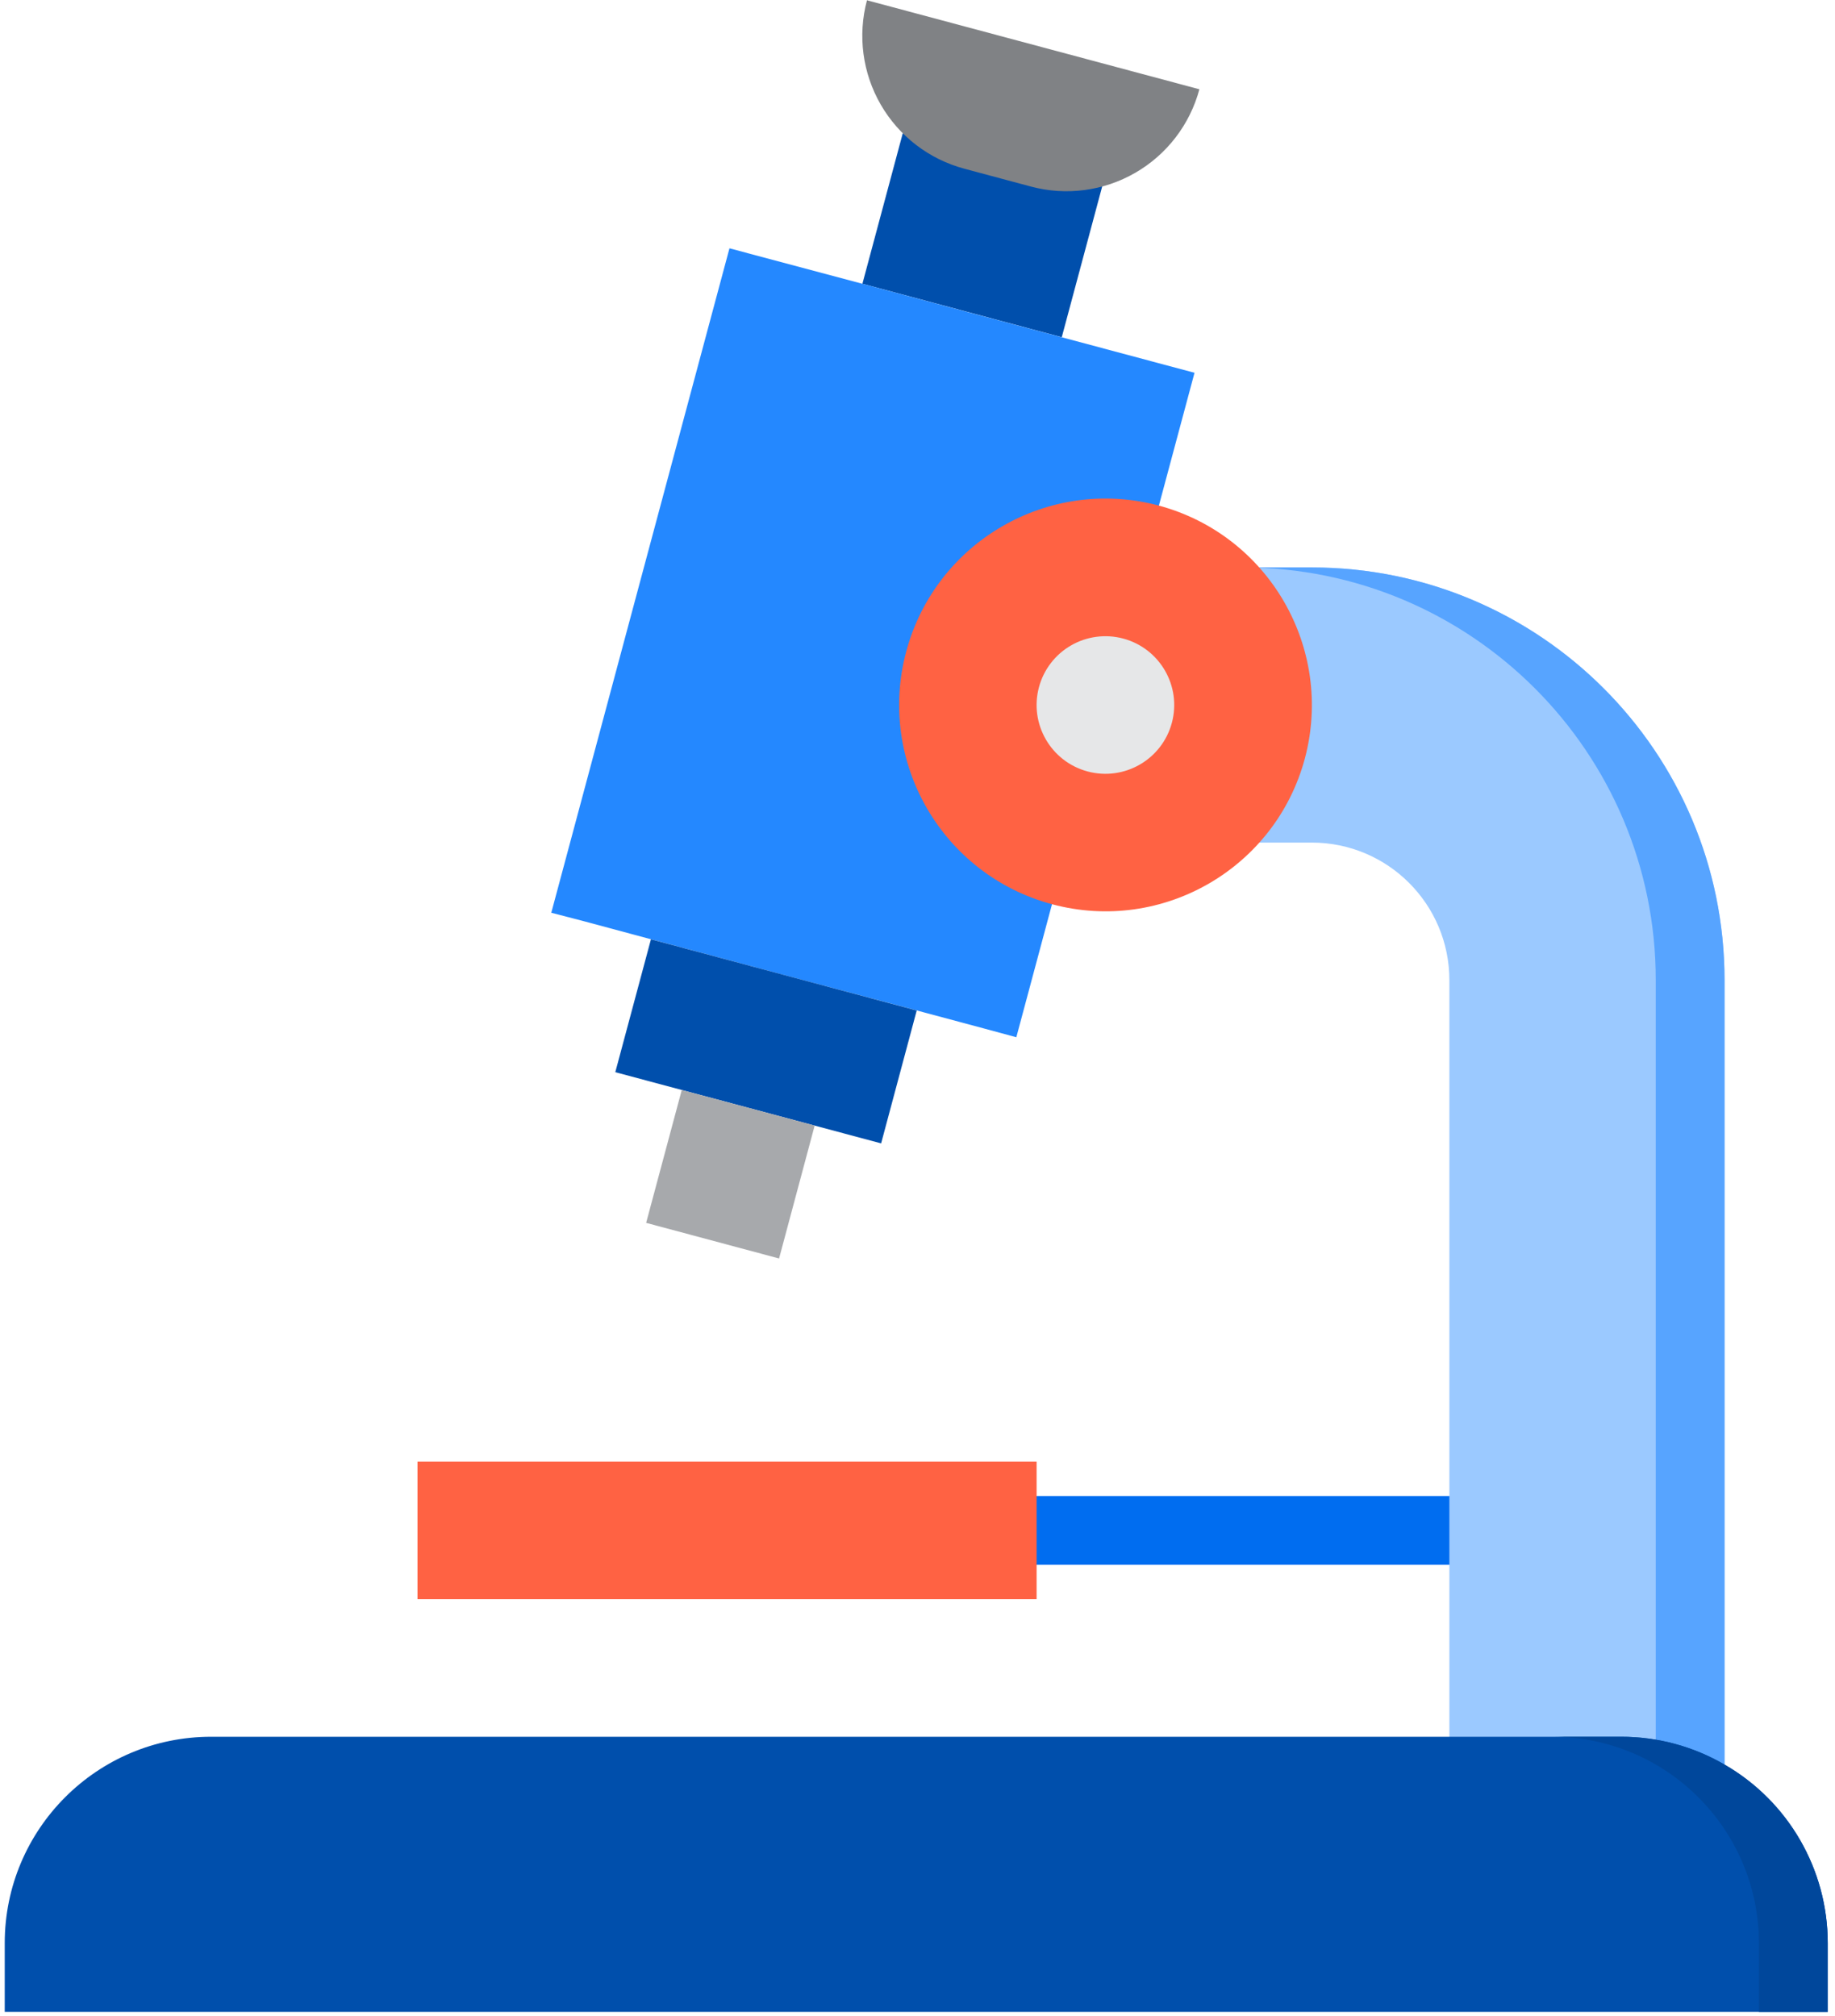
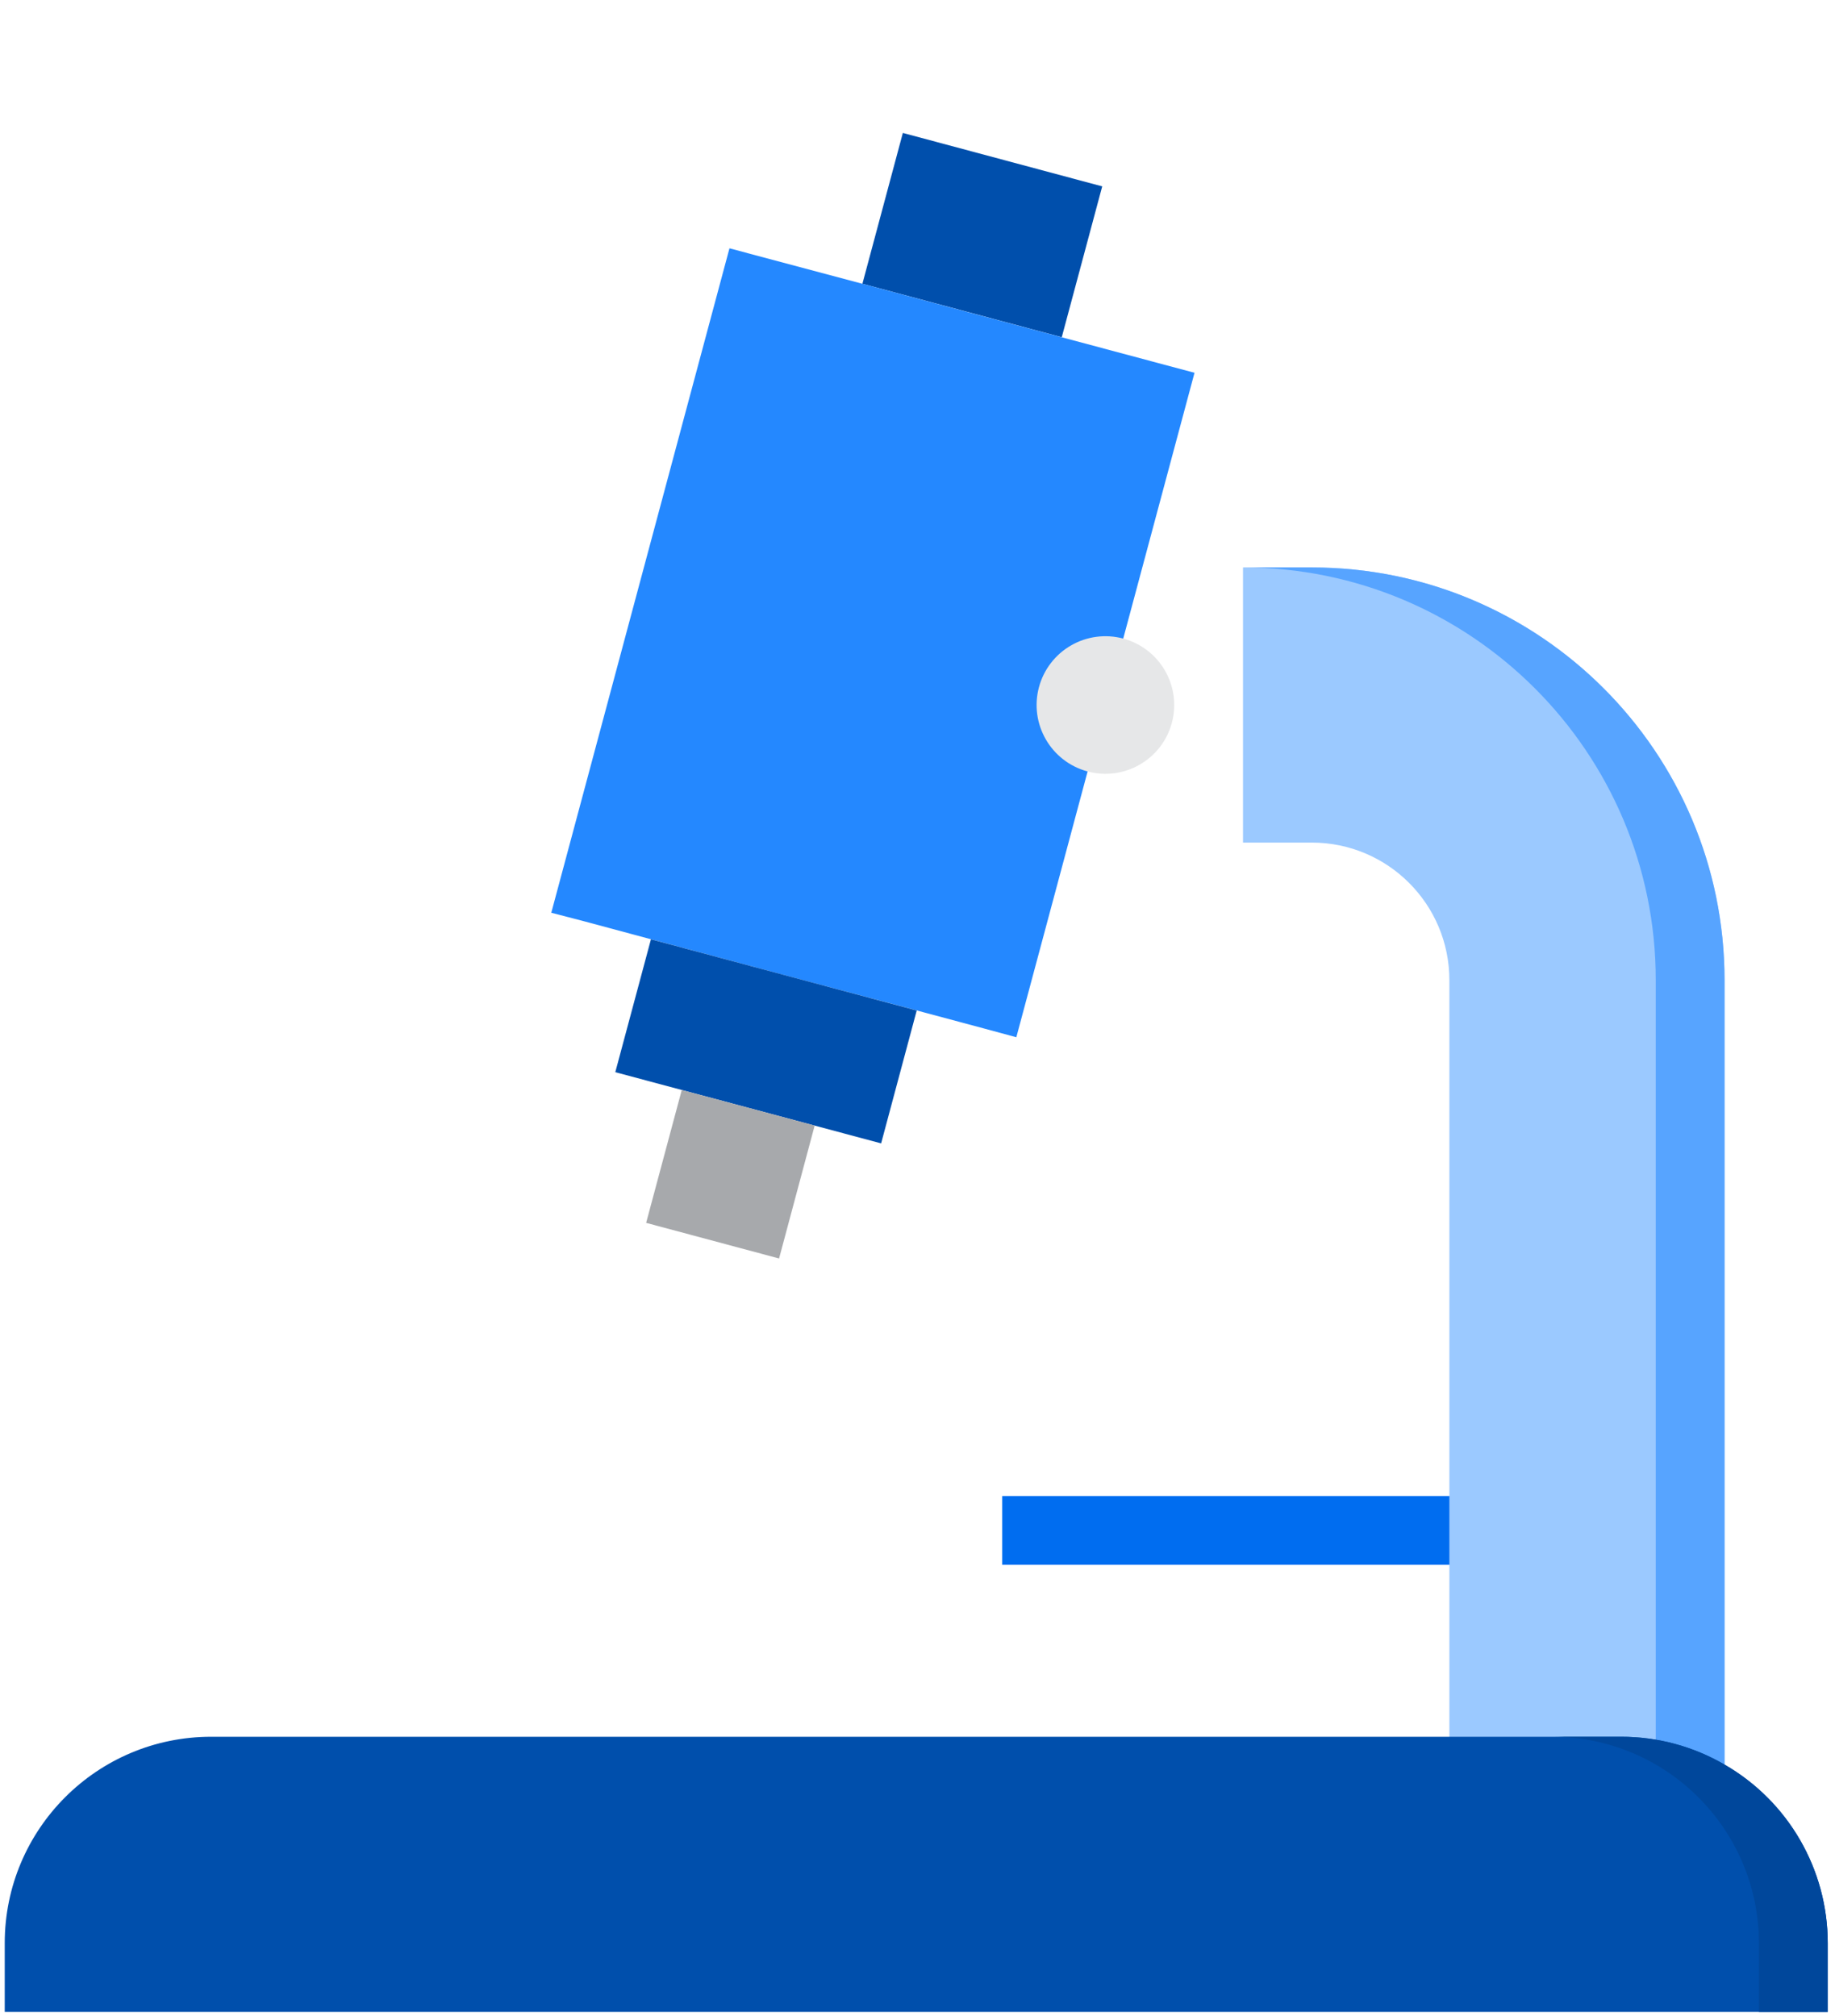
<svg xmlns="http://www.w3.org/2000/svg" width="91px" height="100px" viewBox="0 0 91 100" version="1.1">
  <title>10F5B2AB-1E9D-42EE-85E7-67065A9FDD4B</title>
  <desc>Created with sketchtool.</desc>
  <g id="Page-2" stroke="none" stroke-width="1" fill="none" fill-rule="evenodd">
    <g id="00-categorie" transform="translate(-678, -205)" fill-rule="nonzero">
      <g id="Group-8" transform="translate(385, 65)">
        <g id="research" transform="translate(293, 140)">
          <polygon id="Path" fill="#006DF0" points="49.701 74.2 73.582 74.2 73.582 77.612 49.701 77.612" />
          <path d="M71.876,87.846 L71.876,48.614 C71.876,44.846 68.822,41.791 65.053,41.791 L61.642,41.791 L61.642,28.145 L65.053,28.145 C76.358,28.145 85.522,37.309 85.522,48.614 L85.522,87.846 L71.876,87.846 Z" id="Path" fill="#9BC9FF" />
          <path d="M65.053,28.145 L61.642,28.145 C72.947,28.145 82.111,37.309 82.111,48.614 L82.111,87.846 L85.522,87.846 L85.522,48.614 C85.522,37.309 76.358,28.145 65.053,28.145 Z" id="Path" fill="#57A4FF" />
          <polygon id="Path" fill="#004FAC" transform="translate(48.714, 11.659) rotate(-74.991) translate(-48.714, -11.659) " points="44.841 6.541 52.586 6.541 52.586 16.777 44.841 16.777" />
          <polygon id="Path" fill="#2488FF" points="59.237 18.49 50.401 51.446 48.763 51.002 45.454 50.115 38.87 48.358 28.977 45.697 27.339 45.271 36.175 12.316 42.759 14.072 47.706 15.403" />
          <path d="M47.701,15.401 L42.757,14.078 L47.701,15.401 Z" id="Path" fill="#9BC9FF" />
          <path d="M85.522,87.521 C83.968,86.617 82.203,86.141 80.405,86.141 L10.469,86.141 C4.817,86.141 0.235,90.723 0.235,96.375 L0.235,99.787 L90.64,99.787 L90.64,96.375 C90.64,92.721 88.688,89.345 85.522,87.521 L85.522,87.521 Z" id="Path" fill="#004FAC" />
          <path d="M85.522,87.521 C83.968,86.617 82.203,86.141 80.405,86.141 L76.994,86.141 C82.641,86.152 87.217,90.728 87.228,96.375 L87.228,99.787 L90.64,99.787 L90.64,96.375 C90.639,92.721 88.688,89.345 85.522,87.521 L85.522,87.521 Z" id="Path" fill="#00479B" />
-           <path d="M64.712,37.612 C63.25,43.07 57.641,46.311 52.182,44.851 C46.723,43.391 43.48,37.783 44.938,32.323 C46.396,26.864 52.003,23.619 57.463,25.075 C62.92,26.543 66.162,32.149 64.712,37.612 L64.712,37.612 Z" id="Path" fill="#FF6243" />
-           <path d="M47.825,8.368 L51.121,9.252 C52.869,9.721 54.731,9.476 56.299,8.571 C57.867,7.667 59.01,6.176 59.479,4.428 L42.994,0.014 C42.527,1.762 42.773,3.625 43.679,5.192 C44.585,6.759 46.076,7.901 47.825,8.368 L47.825,8.368 Z" id="Path" fill="#808285" />
-           <path d="M38.87,48.355 L45.461,50.12 L38.87,48.355 Z" id="Path" fill="#9BC9FF" />
          <polygon id="Path" fill="#004FAC" points="32.281 46.588 30.513 53.179 37.104 54.944 40.4 55.828 43.696 56.71 45.461 50.12 38.87 48.355" />
          <polygon id="Path" fill="#A7A9AC" points="33.809 54.062 32.043 60.652 38.635 62.419 40.4 55.828 37.104 54.944" />
          <path d="M37.104,54.944 L40.4,55.828 L37.104,54.944 Z" id="Path" fill="#9BC9FF" />
          <path d="M51.523,34.084 C51.036,35.904 52.115,37.775 53.935,38.263 C55.755,38.751 57.626,37.671 58.114,35.851 C58.602,34.031 57.522,32.161 55.702,31.672 C54.828,31.438 53.897,31.56 53.113,32.013 C52.329,32.465 51.757,33.21 51.523,34.084 Z" id="Path" fill="#E6E7E8" />
-           <polygon id="Path" fill="#FF6243" points="20.704 72.495 20.704 79.318 51.407 79.318 51.407 75.906 51.407 72.495" />
        </g>
      </g>
    </g>
  </g>
</svg>